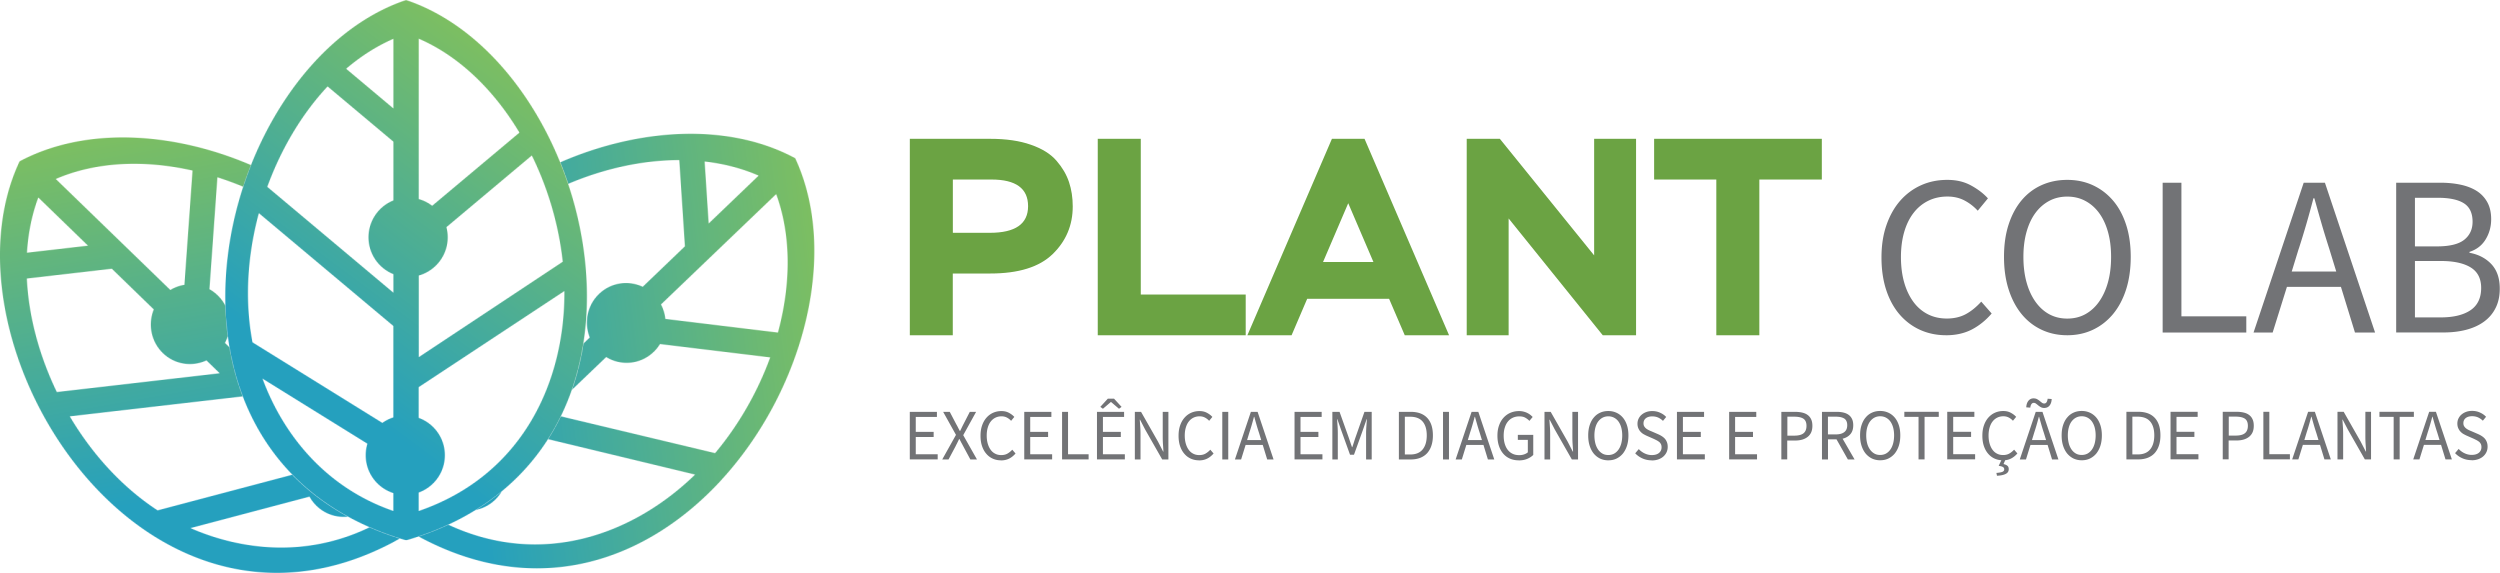
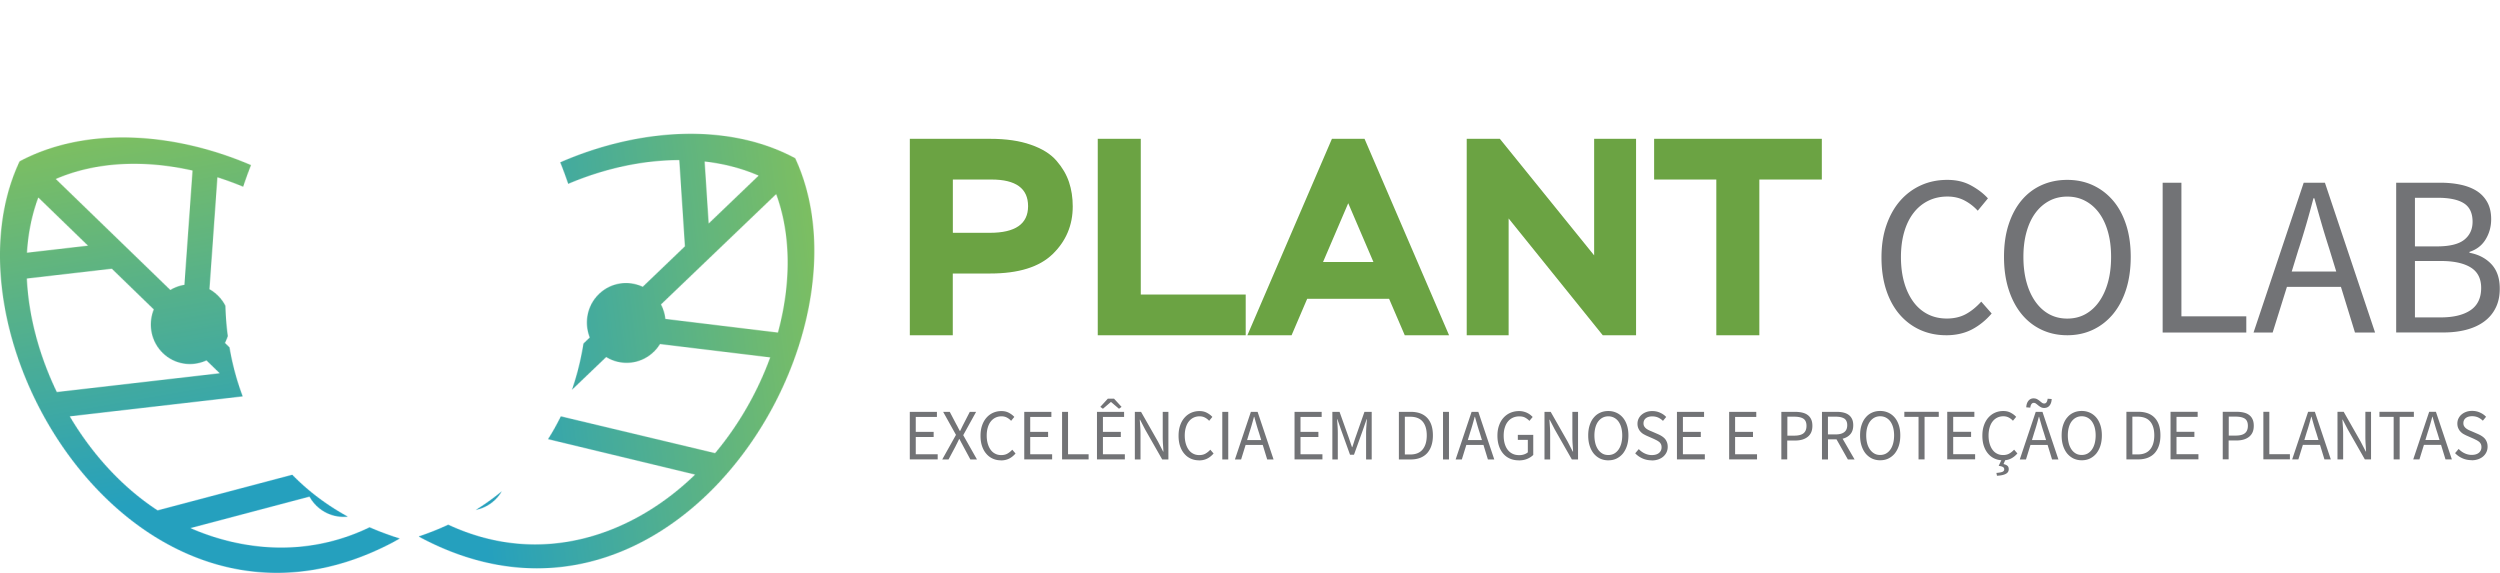
<svg xmlns="http://www.w3.org/2000/svg" width="4027" height="923" fill="none">
  <mask id="a" width="638" height="701" x="674" y="215" maskUnits="userSpaceOnUse" style="mask-type:luminance">
    <path fill="#fff" d="m1135.02 260.247 6.5 99.816 80.5-77.169c-27.11-11.8-56.4-19.317-87-22.742m-70.33 230.273a64.347 64.347 0 0 1 7.06 23.312l181.35 21.981c20.9-76.98 21.84-155.958-2.83-223.041l-185.58 177.748Zm-36.82 15.795c9.42 9.991 9.42 25.502 0 34.446-9.42 8.944-24.67 8.183-33.991-1.903-9.416-9.991-9.416-25.501 0-34.446 9.411-8.944 24.671-8.183 34.081 1.903h-.09ZM808.199 791.492c-2.919 4.948-6.497 9.611-10.828 13.702-8.945 8.564-19.679 13.893-30.978 16.177 14.971-9.23 28.907-19.317 41.806-29.974v.095Zm472.861-536.288c71.75 154.911 11.77 376.239-120.24 519.16v.096c-118.54 128.267-295.09 193.162-486.513 89.73 16.76-5.709 32.672-11.989 47.738-19.031 151.312 70.414 298.955 15.32 397.625-80.691l-236.898-57.092c7.627-11.894 14.407-24.169 20.621-36.729l248.487 59.28c38.22-45.578 68.54-98.77 88.79-154.244l-177.59-21.505c-2.82 4.662-6.21 8.944-10.35 12.846-21.09 20.172-52.45 22.741-76.27 8.088l-55.177 52.81c8.38-24.074 14.5-49.099 18.549-74.505l10.169-9.801c-9.416-23.694-4.331-51.764 15.066-70.224 19.302-18.555 47.263-22.171 70.243-11.419l67.98-65.18-9.04-138.925c-59.04 0-120.898 13.607-178.993 38.252-3.955-11.704-8.192-23.218-12.806-34.636 127.769-55.665 272.019-64.229 378.889-6.376l-.28.096Z" />
  </mask>
  <g mask="url(#a)">
    <path fill="url(#b)" d="M1352.94 197.349H674.248v770.367h678.692V197.349Z" />
  </g>
  <mask id="c" width="645" height="702" x="0" y="221" maskUnits="userSpaceOnUse" style="mask-type:luminance">
    <path fill="#fff" d="m43.419 407.07 98.395-11.323-80.129-77.646c-10.357 27.88-16.383 57.854-18.266 88.969Zm289.065 173.466c-22.975 10.657-50.94 6.851-70.148-11.799-19.208-18.651-24.198-46.721-14.594-70.319l-67.606-65.561-136.905 15.795c2.918 60.899 19.961 124.176 48.303 182.886l262.418-30.258-21.374-20.744h-.094Zm-58.096-113.424a62.311 62.311 0 0 1 22.692-8.278l13.088-184.123c-77.115-17.414-155.172-14.559-220.33 13.607l184.645 178.889-.095-.095Zm17.325 36.444c9.51-9.991 24.67-10.752 34.086-1.713 9.321 9.04 9.227 24.455-.283 34.446s-24.669 10.753-34.085 1.713c-9.322-9.04-9.227-24.454.282-34.446ZM31.461 259.962c105.551-56.331 246.882-48.053 372.865 5.995a638.823 638.823 0 0 0-12.617 34.826c-13.653-5.71-27.588-10.752-41.523-15.225L337.38 465.875c4.708 2.569 9.133 5.9 13.182 9.801 5.179 5.043 9.416 10.752 12.523 16.937.471 16.367 1.695 32.639 3.861 48.72a70.142 70.142 0 0 1-4.614 11.037l7.344 7.137c4.614 27.119 11.676 53.572 21.28 78.978l-278.614 32.162c35.969 60.708 84.366 114.185 141.52 151.485l216.94-57.378c25.046 25.692 54.8 48.434 89.544 67.464-17.89 1.903-36.439-3.806-50.374-17.317-4.614-4.473-8.475-9.516-11.393-14.94l-191.8 50.717c82.106 35.873 186.903 47.863 288.594-1.332 12.146 5.329 24.858 10.182 38.04 14.654v.19h.659c3.295 1.142 6.591 2.189 9.981 3.236-3.108 1.712-6.121 3.425-9.228 5.043l-.471.475h-.188C228.628 1088.37-106.387 553.036 31.555 259.962h-.094Z" />
  </mask>
  <g mask="url(#c)">
    <path fill="url(#d)" d="M644.021 203.629h-750.439v884.741h750.439V203.629Z" />
  </g>
  <mask id="e" width="584" height="872" x="362" y="-1" maskUnits="userSpaceOnUse" style="mask-type:luminance">
-     <path fill="#fff" d="m557.547 110.759 76.174 63.944V62.516c-27.118 11.8-52.635 28.166-76.174 48.243Zm76.174 330.851c-23.54-9.42-40.112-32.448-40.112-59.376 0-26.929 16.572-49.956 40.112-59.376v-94.679L527.699 139.21c-41.524 44.342-74.856 100.578-97.171 161.762l203.193 170.516V441.61Zm85.307-75.743a62.942 62.942 0 0 1 2.165 16.367c0 29.307-19.773 54.047-46.608 61.565v131.502l231.911-153.673c-6.402-59.377-23.822-118.277-49.809-171.183L719.028 365.962v-.095Zm-44.537-45.198a62.832 62.832 0 0 1 21.656 10.848l140.578-117.896C795.766 145.3 739.742 90.396 674.491 62.326v258.438-.095Zm-14.03 37.871c13.653 0 24.764 10.563 24.764 23.694 0 13.131-11.111 23.693-24.764 23.693-13.653 0-24.763-10.562-24.763-23.693 0-13.131 11.11-23.694 24.763-23.694Zm-44.536 322.668c5.367-3.806 11.299-6.851 17.701-8.849V525.06L416.969 343.316c-18.455 68.225-23.163 140.542-10.263 208.102l209.219 129.79Zm17.701 113.043c-25.799-8.183-44.536-32.352-44.536-60.899 0-6.47.941-12.75 2.73-18.65l-169.013-104.86c32.202 87.352 99.242 174.798 210.819 213.241v-28.832Zm40.771-121.131c24.575 8.849 42.183 32.447 42.183 60.137 0 27.69-17.608 51.288-42.183 60.138v29.783c168.731-57.949 235.771-210.291 234.736-354.354L674.397 623.64v49.48Zm-18.455 36.444c13.653 0 24.763 10.562 24.763 23.693 0 13.131-11.11 23.693-24.763 23.693-13.653 0-24.764-10.562-24.764-23.693 0-13.131 11.111-23.693 24.764-23.693ZM654.247.095c160.634 53.857 278.425 250.16 290.195 445.226v.19c10.546 175.179-64.216 349.311-270.139 418.583-6.591 2.189-13.182 4.282-20.056 6.28a617.465 617.465 0 0 1-20.056-6.28h-.659v-.19C198.805 717.176 349.458 102.29 654.247 0v.095Z" />
-   </mask>
+     </mask>
  <g mask="url(#e)">
    <path fill="url(#f)" d="M955.31.188H199.127v870.375H955.31V.188Z" />
  </g>
  <path fill="#6BA343" d="M2664.46 289.174v-65.561h270.14v65.561h-100.65V540h-69.31V289.174h-100.18ZM2635.37 540h-53.67l-151.6-188.12V540h-67.51V223.613h53.39l151.87 187.739V223.613h67.52V540Zm-463.64-212.67-40.58 94.679h81.16l-40.58-94.679ZM2009.31 540l136.15-316.387H2198L2334.15 540h-71.37l-25.23-58.71h-131.92L2080.49 540h-71.37.19Zm-241.05 0V223.613h69.31v250.826h169.01V540h-238.32Zm-171.27-250.826h-62.14v85.829h59.51c41.14 0 61.67-14.273 61.67-42.915 0-28.641-19.68-42.914-59.04-42.914ZM1534.85 540h-69.3V223.613h129.65c25.33 0 47.08 3.14 65.25 9.515 18.18 6.28 32.02 14.939 41.34 25.787 9.42 10.847 16.1 22.266 20.15 34.35 4.05 12.085 6.03 25.121 6.03 39.299 0 30.164-10.74 55.665-32.21 76.599-21.46 20.934-54.98 31.401-100.65 31.401h-60.36V540h.1Z" />
  <path fill="#727376" d="M3889.98 511.263h41.53c20.62 0 36.62-3.901 48.02-11.609 11.39-7.707 17.13-19.697 17.13-35.873 0-14.939-5.55-25.977-16.76-32.923-11.2-6.947-27.3-10.467-48.39-10.467h-41.53v90.872Zm0-114.376h35.31c20.43 0 35.03-3.52 44.07-10.657 8.94-7.136 13.46-16.842 13.46-29.022 0-13.987-4.71-23.883-14.03-29.783-9.32-5.899-23.35-8.849-42.09-8.849h-36.72v78.407-.096Zm-30.22 138.735V294.311h70.99c12.15 0 23.26 1.142 33.34 3.331 10.07 2.188 18.64 5.614 25.89 10.276 7.15 4.663 12.71 10.753 16.76 18.175 4.05 7.517 6.03 16.461 6.03 27.024 0 11.989-3.02 22.837-8.95 32.542-5.93 9.706-14.59 16.367-25.99 20.078v1.427c14.6 2.665 26.37 8.85 35.31 18.365 8.95 9.61 13.47 22.646 13.47 39.394 0 11.799-2.17 22.075-6.59 30.925-4.34 8.849-10.55 16.176-18.55 22.075-8.01 5.9-17.61 10.277-28.72 13.227-11.21 2.95-23.45 4.377-36.82 4.377h-76.08l-.09.095Zm-229.75 0 80.79-241.311h34.18l80.79 241.311h-32.39l-22.6-73.554h-87l-22.98 73.554h-30.98.19Zm72.79-135.023-11.3 36.824h71.75l-11.3-36.824c-4.33-13.512-8.48-26.929-12.34-40.251-3.86-13.321-7.72-27.023-11.67-41.011h-1.42c-3.67 13.988-7.43 27.69-11.29 41.011a1401.694 1401.694 0 0 1-12.34 40.251h-.09Zm-219.2 135.023V294.311h30.22V509.55h104.52v26.072H3483.6Zm-153.67-22.456c10.64 0 20.34-2.284 28.91-6.946 8.57-4.663 16-11.324 22.22-20.078 6.21-8.754 11.02-19.126 14.41-31.306 3.38-12.179 5.08-25.786 5.08-41.011 0-15.225-1.7-28.451-5.08-40.441-3.39-11.989-8.2-22.17-14.41-30.544-6.22-8.374-13.56-14.749-22.22-19.316-8.57-4.568-18.27-6.851-28.91-6.851s-20.34 2.283-28.91 6.851c-8.56 4.567-16 10.942-22.22 19.316-6.21 8.374-11.01 18.555-14.4 30.544-3.39 11.99-5.09 25.502-5.09 40.441 0 14.939 1.7 28.927 5.09 41.011 3.39 12.18 8.19 22.552 14.4 31.306 6.22 8.659 13.56 15.415 22.22 20.078 8.67 4.662 18.27 6.946 28.91 6.946Zm0 26.833c-15.06 0-28.81-2.949-41.33-8.849-12.53-5.9-23.26-14.273-32.21-25.216-8.94-10.942-15.91-24.169-20.9-39.774-4.99-15.606-7.44-33.019-7.44-52.43 0-19.412 2.45-36.73 7.44-52.049 4.99-15.32 11.96-28.356 20.9-39.014 8.95-10.657 19.68-18.84 32.21-24.454 12.52-5.614 26.27-8.469 41.33-8.469 15.07 0 28.81 2.855 41.34 8.659 12.52 5.804 23.25 13.988 32.39 24.645 9.13 10.657 16.1 23.693 21.09 39.013 4.99 15.32 7.44 32.543 7.44 51.669 0 19.126-2.45 36.824-7.44 52.43-4.99 15.605-12.05 28.832-21.09 39.774-9.14 10.943-19.87 19.316-32.39 25.216-12.53 5.9-26.27 8.849-41.34 8.849Zm-195.09 0c-15.07 0-28.91-2.854-41.53-8.469-12.61-5.614-23.63-13.797-32.95-24.454-9.32-10.657-16.67-23.789-21.85-39.394-5.18-15.605-7.81-33.209-7.81-52.81 0-19.602 2.63-36.825 8-52.24s12.71-28.546 22.22-39.394c9.51-10.752 20.62-19.031 33.52-24.835 12.9-5.804 26.93-8.659 42.19-8.659 15.25 0 27.39 3.045 38.41 9.04 11.02 5.994 20.06 12.94 27.12 20.743l-16.38 19.888c-6.31-6.852-13.47-12.371-21.47-16.557-8.01-4.187-17.14-6.281-27.31-6.281-11.39 0-21.75 2.284-30.98 6.851-9.22 4.568-17.13 11.039-23.63 19.507-6.59 8.469-11.58 18.745-15.07 30.735-3.48 11.989-5.27 25.501-5.27 40.44 0 14.94 1.79 28.927 5.27 41.012 3.49 12.179 8.48 22.456 14.79 31.115 6.31 8.564 14.03 15.225 23.16 19.887 9.13 4.663 19.4 6.947 30.79 6.947s21.84-2.379 30.6-7.137c8.76-4.757 16.95-11.514 24.76-20.077l16.76 19.126c-9.51 11.038-20.14 19.601-32.01 25.786-11.86 6.09-25.61 9.23-41.15 9.23h-.18ZM3981.2 741.217c-5.37 0-10.27-1.047-14.79-3.045-4.51-1.998-8.47-4.758-11.77-8.278l5.75-6.756c2.73 2.854 5.84 5.233 9.51 6.946s7.44 2.664 11.39 2.664c4.99 0 8.95-1.142 11.68-3.425 2.73-2.284 4.14-5.329 4.14-9.04 0-1.903-.28-3.616-.94-4.948-.66-1.332-1.51-2.569-2.64-3.521-1.13-.951-2.45-1.808-3.95-2.664-1.51-.761-3.2-1.618-4.99-2.474l-10.83-4.758c-1.79-.761-3.58-1.712-5.46-2.759-1.89-1.047-3.49-2.379-4.99-3.997-1.51-1.522-2.64-3.425-3.58-5.518-.94-2.189-1.41-4.663-1.41-7.422 0-2.76.56-5.615 1.79-8.089 1.22-2.474 2.82-4.662 4.99-6.47 2.16-1.808 4.61-3.235 7.53-4.282 2.92-1.047 6.03-1.523 9.51-1.523 4.52 0 8.76.857 12.62 2.665 3.86 1.712 7.15 3.996 9.79 6.851l-5.18 6.28c-2.35-2.284-4.9-3.996-7.72-5.329-2.83-1.237-6.03-1.903-9.51-1.903-4.24 0-7.63.952-10.26 2.95-2.55 1.998-3.86 4.758-3.86 8.278 0 1.903.37 3.426 1.13 4.758a14.076 14.076 0 0 0 2.91 3.426 25.18 25.18 0 0 0 4.05 2.569c1.51.761 3.02 1.427 4.52 1.998l10.74 4.663c2.16.951 4.23 1.998 6.12 3.235 1.88 1.237 3.57 2.569 4.99 4.187 1.41 1.617 2.45 3.425 3.29 5.614.85 2.188 1.23 4.662 1.23 7.422 0 3.045-.57 5.899-1.79 8.564-1.23 2.664-2.92 4.948-5.18 6.946-2.26 1.998-4.9 3.521-8.1 4.662-3.2 1.142-6.78 1.713-10.73 1.713m-93.97-1.427 25.7-76.694h10.83l25.71 76.694h-10.27l-7.15-23.408h-27.59l-7.25 23.408H3887.23Zm23.16-42.914-3.58 11.703h22.79l-3.58-11.703a387.255 387.255 0 0 1-3.95-12.751c-1.23-4.282-2.45-8.564-3.68-13.036h-.47c-1.13 4.472-2.35 8.754-3.57 13.036-1.23 4.282-2.55 8.469-3.96 12.751Zm-54.7 42.914v-68.511h-22.89v-8.183h55.46v8.183h-22.88v68.511h-9.69Zm-90.49 0v-76.694h9.98l27.4 48.148 8.19 15.89h.47c-.19-3.901-.47-7.897-.75-12.084-.28-4.187-.38-8.279-.38-12.37v-39.584h9.14v76.694h-9.99l-27.49-48.243-8.19-15.796h-.47c.28 3.902.56 7.803.85 11.895.28 3.996.37 8.088.37 12.084v40.06h-9.13Zm-72.97 0 25.7-76.694h10.83l25.71 76.694h-10.27l-7.15-23.408h-27.59l-7.25 23.408H3692.23Zm23.16-42.914-3.58 11.703h22.79l-3.58-11.703a387.255 387.255 0 0 1-3.95-12.751c-1.23-4.282-2.45-8.564-3.68-13.036h-.47c-1.13 4.472-2.35 8.754-3.58 13.036-1.22 4.282-2.54 8.469-3.95 12.751Zm-69.58 42.914v-76.694h9.6v68.32h33.14v8.279h-42.74v.095Zm-55.84-38.347h11.3c6.59 0 11.58-1.237 14.78-3.806 3.2-2.57 4.8-6.566 4.8-11.99s-1.69-9.325-4.99-11.513c-3.39-2.189-8.38-3.236-14.97-3.236h-10.82v30.45l-.1.095Zm-9.6 38.347v-76.694h21.65c4.24 0 8.1.38 11.58 1.141 3.49.762 6.5 1.999 8.95 3.807 2.45 1.713 4.43 4.091 5.74 6.946 1.42 2.855 2.07 6.47 2.07 10.657s-.65 7.517-1.97 10.562a19.12 19.12 0 0 1-5.75 7.327c-2.44 1.903-5.46 3.426-8.85 4.377-3.39.952-7.25 1.428-11.39 1.428h-12.52v30.354h-9.61l.1.095Zm-84.09 0v-76.694h43.69v8.183h-34.08v24.074h28.81v8.278h-28.81v27.785h35.31v8.279h-44.82l-.1.095Zm-61.48-7.993h8.66c8.85 0 15.54-2.664 19.96-8.088 4.43-5.329 6.69-12.941 6.69-22.647 0-9.705-2.26-17.223-6.69-22.361-4.42-5.138-11.11-7.707-19.96-7.707h-8.66v60.803Zm-9.61 7.993v-76.694h18.93c11.68 0 20.62 3.235 26.74 9.801 6.12 6.565 9.13 15.89 9.13 28.165 0 6.09-.75 11.514-2.35 16.272-1.51 4.757-3.86 8.849-6.78 12.179-3.01 3.331-6.68 5.805-11.11 7.613-4.42 1.712-9.42 2.664-15.16 2.664h-19.4Zm-71.93-7.137c3.39 0 6.49-.761 9.23-2.188 2.73-1.523 5.08-3.616 7.06-6.376 1.97-2.759 3.48-6.089 4.52-9.896 1.03-3.901 1.6-8.183 1.6-13.036s-.57-9.039-1.6-12.846c-1.04-3.806-2.64-7.041-4.52-9.705-1.98-2.664-4.33-4.663-7.06-6.09-2.74-1.427-5.84-2.189-9.23-2.189-3.39 0-6.5.762-9.23 2.189-2.73 1.427-5.08 3.521-7.06 6.09-1.98 2.664-3.49 5.899-4.52 9.705-1.04 3.807-1.6 8.089-1.6 12.846 0 4.758.56 9.135 1.6 13.036a31.777 31.777 0 0 0 4.52 9.896c1.98 2.76 4.33 4.853 7.06 6.376 2.73 1.522 5.84 2.188 9.23 2.188Zm0 8.564c-4.8 0-9.14-.951-13.09-2.759-3.95-1.903-7.34-4.568-10.26-7.993-2.83-3.426-5.09-7.708-6.69-12.656-1.6-4.948-2.35-10.467-2.35-16.652 0-6.185.75-11.704 2.35-16.556 1.6-4.853 3.77-9.04 6.69-12.37 2.82-3.426 6.21-5.995 10.26-7.803 3.95-1.808 8.38-2.664 13.09-2.664 4.71 0 9.13.951 13.09 2.759 3.95 1.808 7.43 4.472 10.26 7.803 2.92 3.425 5.08 7.517 6.68 12.37 1.6 4.853 2.36 10.371 2.36 16.461 0 6.09-.76 11.704-2.36 16.652-1.6 4.948-3.86 9.135-6.68 12.656-2.92 3.425-6.31 6.09-10.26 7.993-3.96 1.903-8.38 2.759-13.09 2.759Zm-60.17-84.211c-2.16 0-4.05-.476-5.55-1.237a32.97 32.97 0 0 1-4.24-2.855 80.234 80.234 0 0 0-3.58-2.854c-1.13-.857-2.35-1.332-3.77-1.332-1.5 0-2.73.666-3.67 1.998-1.03 1.332-1.6 3.235-1.88 5.709l-6.5-.476c.19-4.472 1.41-7.993 3.49-10.562 2.07-2.569 4.89-3.901 8.28-3.901 2.17 0 4.05.476 5.56 1.237 1.5.856 2.92 1.808 4.23 2.854 1.32 1.047 2.45 1.999 3.58 2.855 1.13.857 2.36 1.332 3.77 1.332 3.11 0 4.89-2.569 5.55-7.707l6.5.475c-.19 4.473-1.41 8.089-3.48 10.563-2.07 2.569-4.9 3.806-8.29 3.806v.095Zm-39.64 82.879 25.71-76.694h10.82l25.71 76.694h-10.26l-7.16-23.408h-27.59l-7.25 23.408H3253.45Zm23.16-42.915-3.57 11.705h22.78l-3.58-11.705a386.463 386.463 0 0 1-3.95-12.75c-1.23-4.282-2.45-8.564-3.67-13.036h-.47c-1.13 4.472-2.36 8.754-3.58 13.036a326.941 326.941 0 0 1-3.96 12.75Zm-59.88 69.273-.94-4.663c4.89-.38 8.19-1.047 9.98-1.903 1.79-.856 2.63-2.188 2.63-3.901 0-1.523-.65-2.76-1.97-3.616-1.32-.856-3.68-1.523-6.97-1.998l5.08-10.658h6.12l-3.39 7.803c2.73.666 4.81 1.523 6.22 2.76 1.51 1.237 2.16 3.044 2.16 5.518 0 3.426-1.6 5.995-4.89 7.613-3.3 1.713-8 2.664-14.13 2.95l.1.095Zm9.51-25.026c-4.8 0-9.13-.856-13.18-2.664-4.05-1.808-7.54-4.377-10.45-7.803-3.02-3.425-5.28-7.517-6.97-12.465-1.7-4.948-2.45-10.562-2.45-16.747 0-6.185.85-11.704 2.54-16.557 1.7-4.948 4.05-9.039 7.06-12.465 3.02-3.425 6.59-6.09 10.64-7.898 4.05-1.808 8.57-2.759 13.37-2.759 4.81 0 8.67.951 12.24 2.854 3.49 1.903 6.41 4.092 8.57 6.566l-5.18 6.28c-1.97-2.188-4.23-3.901-6.78-5.233-2.54-1.333-5.46-1.999-8.66-1.999-3.58 0-6.87.762-9.79 2.189-2.92 1.427-5.46 3.521-7.53 6.185-2.07 2.664-3.68 5.9-4.8 9.801-1.13 3.806-1.7 8.088-1.7 12.846 0 4.757.57 9.135 1.7 13.036 1.12 3.806 2.63 7.136 4.7 9.896 1.98 2.759 4.43 4.853 7.35 6.28 2.92 1.522 6.12 2.189 9.79 2.189 3.67 0 6.97-.762 9.7-2.284 2.73-1.523 5.36-3.616 7.91-6.376l5.27 6.09c-3.01 3.521-6.4 6.28-10.17 8.184-3.77 1.903-8.1 2.949-13.09 2.949l-.09-.095Zm-89.64-1.427v-76.694h43.69v8.183h-34.09v24.074h28.82v8.278h-28.82v27.785h35.31v8.279h-44.82l-.09.095Zm-46.23 0v-68.511h-22.88v-8.183h55.46v8.183h-22.88v68.511h-9.7Zm-61.77-7.137c3.39 0 6.5-.761 9.23-2.188 2.73-1.523 5.08-3.616 7.06-6.376 1.98-2.759 3.48-6.089 4.52-9.896 1.04-3.901 1.6-8.183 1.6-13.036s-.56-9.039-1.6-12.846c-1.04-3.806-2.64-7.041-4.52-9.705-1.98-2.664-4.33-4.663-7.06-6.09-2.73-1.427-5.84-2.189-9.23-2.189-3.39 0-6.5.762-9.23 2.189-2.73 1.427-5.08 3.521-7.06 6.09-1.98 2.664-3.48 5.899-4.61 9.705-1.04 3.807-1.6 8.089-1.6 12.846 0 4.758.56 9.135 1.6 13.036 1.03 3.902 2.63 7.137 4.61 9.896 1.98 2.76 4.33 4.853 7.06 6.376 2.73 1.522 5.84 2.188 9.23 2.188Zm0 8.564c-4.8 0-9.13-.951-13.09-2.759-3.95-1.903-7.34-4.568-10.26-7.993-2.82-3.426-5.08-7.708-6.69-12.656-1.6-4.948-2.35-10.467-2.35-16.652 0-6.185.75-11.704 2.35-16.556 1.61-4.853 3.77-9.04 6.69-12.37 2.82-3.426 6.21-5.995 10.26-7.803 3.96-1.808 8.38-2.664 13.09-2.664 4.71 0 9.13.951 13.09 2.759a29.562 29.562 0 0 1 10.26 7.803c2.92 3.425 5.09 7.517 6.69 12.37 1.6 4.853 2.35 10.371 2.35 16.461 0 6.09-.75 11.704-2.35 16.652s-3.86 9.135-6.69 12.656c-2.92 3.425-6.31 6.09-10.26 7.993-3.96 1.903-8.38 2.759-13.09 2.759Zm-84.18-41.677h12.72c5.93 0 10.45-1.237 13.65-3.711 3.2-2.474 4.71-6.185 4.71-11.133 0-4.948-1.6-8.564-4.71-10.658-3.2-1.998-7.72-3.044-13.65-3.044h-12.72v28.546Zm-9.6 40.345v-76.694h23.73c3.86 0 7.44.38 10.73 1.142 3.3.761 6.12 1.998 8.48 3.711 2.35 1.713 4.14 3.901 5.46 6.66 1.32 2.76 1.97 6.09 1.97 10.087 0 5.994-1.5 10.752-4.61 14.368-3.11 3.616-7.25 5.995-12.52 7.327l19.3 33.399h-10.83l-18.26-32.352h-13.75v32.352h-9.7Zm-55.84-38.347h11.3c6.59 0 11.58-1.237 14.79-3.806 3.2-2.569 4.8-6.566 4.8-11.99 0-5.423-1.7-9.325-4.99-11.513-3.39-2.189-8.38-3.235-14.97-3.235h-10.83v30.449l-.1.095Zm-9.6 38.347v-76.694h21.66c4.23 0 8.09.38 11.58 1.142 3.48.761 6.49 1.998 8.94 3.806 2.45 1.713 4.43 4.092 5.75 6.946 1.41 2.855 2.07 6.471 2.07 10.657 0 4.187-.66 7.518-1.98 10.563a19.1 19.1 0 0 1-5.74 7.326c-2.45 1.903-5.46 3.426-8.85 4.377-3.39.952-7.25 1.428-11.4 1.428h-12.52v30.354h-9.6l.09.095Zm-84.08 0v-76.694h43.69v8.183h-34.09v24.074h28.81v8.279h-28.81v27.784h35.31v8.279h-44.82l-.09.095Zm-84.09 0v-76.694h43.69v8.183h-34.08v24.074h28.81v8.279h-28.81v27.784h35.31v8.279h-44.82l-.1.095Zm-40.67 1.427c-5.37 0-10.27-1.046-14.79-3.045-4.51-1.998-8.47-4.757-11.76-8.278l5.74-6.756c2.73 2.855 5.84 5.234 9.51 6.946 3.67 1.713 7.44 2.665 11.39 2.665 4.99 0 8.95-1.142 11.68-3.426 2.73-2.284 4.14-5.328 4.14-9.039 0-1.903-.28-3.616-.94-4.949-.66-1.332-1.51-2.569-2.64-3.52-1.13-.952-2.45-1.808-3.95-2.665-1.51-.761-3.2-1.617-4.99-2.474l-10.83-4.757c-1.79-.762-3.58-1.713-5.46-2.76-1.89-1.046-3.49-2.379-4.99-3.996-1.51-1.523-2.64-3.426-3.58-5.519-.94-2.189-1.41-4.663-1.41-7.422 0-2.759.56-5.614 1.79-8.088 1.22-2.474 2.82-4.663 4.99-6.471 2.16-1.808 4.61-3.235 7.53-4.282 2.92-1.046 6.03-1.522 9.51-1.522 4.52 0 8.76.856 12.62 2.664 3.86 1.713 7.15 3.997 9.79 6.851l-5.18 6.28c-2.35-2.283-4.9-3.996-7.72-5.328-2.83-1.237-6.03-1.903-9.51-1.903-4.24 0-7.63.951-10.26 2.949-2.55 1.999-3.86 4.758-3.86 8.279 0 1.903.37 3.426 1.13 4.758a14.072 14.072 0 0 0 2.91 3.425c1.23.952 2.55 1.808 4.05 2.569 1.51.761 3.02 1.428 4.52 1.999l10.74 4.662c2.16.952 4.23 1.998 6.12 3.235 1.88 1.237 3.57 2.57 4.99 4.187 1.41 1.618 2.45 3.426 3.29 5.614.85 2.189 1.23 4.663 1.23 7.422 0 3.045-.57 5.9-1.79 8.564-1.23 2.664-2.92 4.948-5.18 6.946-2.26 1.999-4.9 3.521-8.1 4.663-3.2 1.142-6.78 1.713-10.73 1.713v-.191Zm-69.87-8.563c3.39 0 6.5-.762 9.23-2.189 2.73-1.523 5.08-3.616 7.06-6.375 1.98-2.76 3.49-6.09 4.52-9.896 1.04-3.902 1.6-8.184 1.6-13.036 0-4.853-.56-9.04-1.6-12.846-1.03-3.806-2.64-7.042-4.52-9.706-1.98-2.664-4.33-4.663-7.06-6.09-2.73-1.427-5.84-2.188-9.23-2.188-3.39 0-6.49.761-9.23 2.188-2.73 1.427-5.08 3.521-7.06 6.09-1.97 2.664-3.48 5.9-4.52 9.706-1.03 3.806-1.6 8.088-1.6 12.846 0 4.757.57 9.134 1.6 13.036a32.027 32.027 0 0 0 4.52 9.896c1.98 2.759 4.33 4.852 7.06 6.375 2.74 1.522 5.84 2.189 9.23 2.189Zm0 8.563c-4.8 0-9.13-.951-13.09-2.759-3.95-1.903-7.34-4.568-10.26-7.993-2.82-3.426-5.08-7.707-6.68-12.655-1.6-4.949-2.36-10.467-2.36-16.652 0-6.185.76-11.704 2.36-16.557 1.6-4.853 3.76-9.04 6.68-12.37 2.83-3.426 6.22-5.995 10.26-7.803 3.96-1.808 8.38-2.664 13.09-2.664 4.71 0 9.14.951 13.09 2.759a29.562 29.562 0 0 1 10.26 7.803c2.92 3.425 5.09 7.517 6.69 12.37 1.6 4.853 2.35 10.372 2.35 16.462 0 6.089-.75 11.703-2.35 16.652-1.6 4.948-3.86 9.134-6.69 12.655-2.92 3.425-6.31 6.09-10.26 7.993-3.95 1.903-8.38 2.759-13.09 2.759Zm-102.82-1.427v-76.694h9.98l27.4 48.148 8.19 15.891h.48c-.19-3.902-.48-7.898-.76-12.085-.28-4.187-.37-8.278-.37-12.37v-39.584h9.13v76.694h-9.98l-27.5-48.243-8.19-15.796h-.47c.28 3.902.57 7.803.85 11.895.28 3.996.38 8.088.38 12.084v40.06h-9.14Zm-41.52 1.427c-4.99 0-9.61-.856-13.84-2.664-4.24-1.808-7.82-4.377-10.83-7.803-3.01-3.425-5.37-7.517-7.06-12.465-1.7-4.948-2.55-10.562-2.55-16.747 0-6.185.85-11.704 2.64-16.557 1.7-4.948 4.14-9.039 7.25-12.465 3.11-3.425 6.78-6.09 11.02-7.898 4.23-1.808 8.94-2.759 13.93-2.759 2.64 0 4.99.285 7.25.856 2.17.571 4.24 1.237 6.03 2.189 1.79.856 3.39 1.903 4.9 3.045a45.724 45.724 0 0 1 3.76 3.425l-5.27 6.28c-1.88-1.998-4.14-3.711-6.69-5.138-2.54-1.427-5.74-2.093-9.6-2.093-3.86 0-7.34.761-10.45 2.188-3.11 1.428-5.75 3.521-7.91 6.185-2.17 2.665-3.86 5.9-4.99 9.801-1.23 3.806-1.79 8.088-1.79 12.846 0 4.758.56 9.135 1.69 13.036 1.13 3.806 2.73 7.137 4.9 9.896 2.17 2.76 4.71 4.853 7.82 6.28 3.1 1.523 6.68 2.189 10.82 2.189 2.73 0 5.28-.381 7.72-1.237 2.45-.856 4.43-1.903 5.94-3.33v-19.983h-16.1v-8.088h24.85v32.257c-2.44 2.569-5.74 4.663-9.69 6.375-4.05 1.713-8.57 2.475-13.66 2.475l-.09-.096Zm-101.6-1.427 25.71-76.694h10.83l25.7 76.694h-10.26l-7.16-23.408h-27.59l-7.25 23.408H2344.73Zm23.16-42.915-3.57 11.705h22.78l-3.58-11.705a386.463 386.463 0 0 1-3.95-12.75c-1.22-4.282-2.45-8.564-3.67-13.036h-.47c-1.13 4.472-2.36 8.754-3.58 13.036-1.22 4.282-2.54 8.469-3.96 12.75Zm-43.5 42.915v-76.694h9.61v76.694h-9.61Zm-61.48-7.993h8.66c8.85 0 15.54-2.664 19.96-8.088 4.43-5.329 6.69-12.941 6.69-22.647 0-9.705-2.26-17.223-6.69-22.361-4.42-5.138-11.11-7.707-19.96-7.707h-8.66v60.803Zm-9.61 7.993v-76.694h18.93c11.68 0 20.62 3.235 26.74 9.801 6.12 6.565 9.13 15.89 9.13 28.165 0 6.09-.75 11.514-2.35 16.272-1.51 4.758-3.86 8.849-6.78 12.18-3.01 3.33-6.68 5.804-11.11 7.612-4.43 1.713-9.42 2.664-15.16 2.664h-19.4Zm-107.15 0v-76.694h11.58l14.6 40.916c.94 2.664 1.79 5.329 2.73 7.993.85 2.664 1.79 5.329 2.73 7.993h.47c.94-2.664 1.79-5.329 2.64-7.993.84-2.664 1.69-5.329 2.63-7.993l14.32-40.916h11.67v76.694h-9.04v-42.153c0-3.426.19-7.232.47-11.323.28-4.092.57-7.898.85-11.324h-.47l-6.03 17.413-14.31 39.775h-6.4l-14.31-39.775-6.03-17.413h-.47c.19 3.426.47 7.232.75 11.324.28 4.091.38 7.897.38 11.323v42.153h-8.76Zm-60.92 0v-76.694h43.69v8.183h-34.08v24.074h28.81v8.279h-28.81v27.784h35.31v8.279h-44.82l-.1.095Zm-96.04 0 25.71-76.694h10.82l25.71 76.694h-10.26l-7.16-23.408h-27.59l-7.25 23.408H1989.19Zm23.16-42.915-3.57 11.705h22.78l-3.58-11.705a386.463 386.463 0 0 1-3.95-12.75c-1.22-4.282-2.45-8.564-3.67-13.036h-.47c-1.13 4.472-2.36 8.754-3.58 13.036a326.941 326.941 0 0 1-3.96 12.75Zm-43.5 42.915v-76.694h9.61v76.694h-9.61Zm-37.38 1.427c-4.8 0-9.13-.856-13.18-2.664-4.05-1.808-7.53-4.377-10.45-7.803-3.01-3.425-5.27-7.517-6.97-12.465-1.69-4.948-2.45-10.562-2.45-16.747 0-6.185.85-11.704 2.55-16.557 1.69-4.948 4.04-9.039 7.06-12.465 3.01-3.425 6.59-6.09 10.64-7.898 4.05-1.808 8.57-2.759 13.37-2.759 4.8 0 8.66.951 12.24 2.854 3.48 1.903 6.4 4.092 8.57 6.566l-5.18 6.28a24.166 24.166 0 0 0-6.78-5.233c-2.54-1.332-5.46-1.998-8.66-1.998-3.58 0-6.88.761-9.8 2.188-2.92 1.427-5.46 3.521-7.53 6.185-2.07 2.664-3.67 5.9-4.8 9.801-1.13 3.806-1.7 8.088-1.7 12.846 0 4.757.57 9.134 1.7 13.036 1.13 3.806 2.63 7.136 4.71 9.896 1.97 2.759 4.42 4.853 7.34 6.28 2.92 1.523 6.12 2.189 9.79 2.189 3.68 0 6.97-.762 9.7-2.284 2.73-1.523 5.37-3.616 7.91-6.375l5.27 6.089c-3.01 3.521-6.4 6.281-10.17 8.184-3.76 1.903-8.09 2.95-13.08 2.95l-.1-.096Zm-103.48-1.427v-76.694h9.98l27.4 48.148 8.2 15.891h.47c-.19-3.902-.47-7.898-.76-12.085-.28-4.187-.37-8.278-.37-12.37v-39.584h9.13v76.694h-9.98l-27.5-48.243-8.19-15.796h-.47c.28 3.902.57 7.803.85 11.895.28 3.996.38 8.088.38 12.084v40.06h-9.14Zm-55.64-84.687 12.14-13.227h9.98l12.15 13.227-4.14 3.045-12.72-10.848h-.47l-12.71 10.848-4.14-3.045h-.09Zm-5.37 84.687v-76.694h43.69v8.183h-34.09v24.074h28.81v8.279h-28.81v27.784h35.31v8.279h-44.82l-.09.095Zm-56.21 0v-76.694h9.6v68.32h33.14v8.279h-42.74v.095Zm-60.92 0v-76.694h43.69v8.183h-34.09v24.074h28.81v8.279h-28.81v27.784h35.31v8.279h-44.82l-.09.095Zm-37.38 1.427c-4.81 0-9.14-.856-13.19-2.664-4.05-1.808-7.53-4.377-10.45-7.803-3.01-3.425-5.27-7.517-6.97-12.465-1.69-4.948-2.44-10.562-2.44-16.747 0-6.185.84-11.704 2.54-16.557 1.69-4.948 4.05-9.039 7.06-12.465 3.01-3.425 6.59-6.09 10.64-7.898 4.05-1.808 8.57-2.759 13.37-2.759 4.8 0 8.66.951 12.24 2.854 3.48 1.903 6.4 4.092 8.57 6.566l-5.18 6.28a24.166 24.166 0 0 0-6.78-5.233c-2.54-1.332-5.46-1.998-8.66-1.998-3.58 0-6.88.761-9.79 2.188-2.92 1.427-5.47 3.521-7.54 6.185-2.07 2.664-3.67 5.9-4.8 9.801-1.13 3.806-1.69 8.088-1.69 12.846 0 4.757.56 9.134 1.69 13.036 1.13 3.806 2.64 7.136 4.71 9.896 1.98 2.759 4.42 4.853 7.34 6.28 2.92 1.523 6.12 2.189 9.8 2.189 3.67 0 6.96-.762 9.69-2.284 2.73-1.523 5.37-3.616 7.91-6.375l5.28 6.089c-3.02 3.521-6.41 6.281-10.17 8.184-3.77 1.903-8.1 2.95-13.09 2.95l-.09-.096Zm-94.73-1.427 22.13-39.584-20.62-37.015h10.64l10.26 19.602c1.04 1.808 1.98 3.52 2.83 5.233.84 1.713 1.88 3.616 3.1 5.9h.47c1.04-2.284 2.08-4.187 2.83-5.9.85-1.713 1.69-3.425 2.64-5.233l10.07-19.602h10.17l-20.72 37.491 22.13 39.108h-10.64l-11.11-20.648c-1.03-1.904-1.98-3.807-3.11-5.805a399.867 399.867 0 0 0-3.39-6.47h-.47c-1.03 2.379-2.16 4.472-3.1 6.47a298.807 298.807 0 0 0-2.92 5.805l-11.02 20.648h-10.17Zm-52.26 0v-76.694h43.69v8.183h-34.08v24.074h28.81v8.279h-28.81v27.784h35.31v8.279h-44.82l-.1.095Z" />
  <defs>
    <linearGradient id="b" x1="1403.13" x2="749.928" y1="533.052" y2="614.325" gradientUnits="userSpaceOnUse">
      <stop stop-color="#87C256" />
      <stop offset="1" stop-color="#25A0BE" />
    </linearGradient>
    <linearGradient id="d" x1="182.082" x2="297.691" y1="144.253" y2="798.976" gradientUnits="userSpaceOnUse">
      <stop stop-color="#87C256" />
      <stop offset="1" stop-color="#25A0BE" />
    </linearGradient>
    <linearGradient id="f" x1="861.058" x2="466.183" y1="44.72" y2="576.854" gradientUnits="userSpaceOnUse">
      <stop stop-color="#87C256" />
      <stop offset="1" stop-color="#25A0BE" />
    </linearGradient>
  </defs>
</svg>